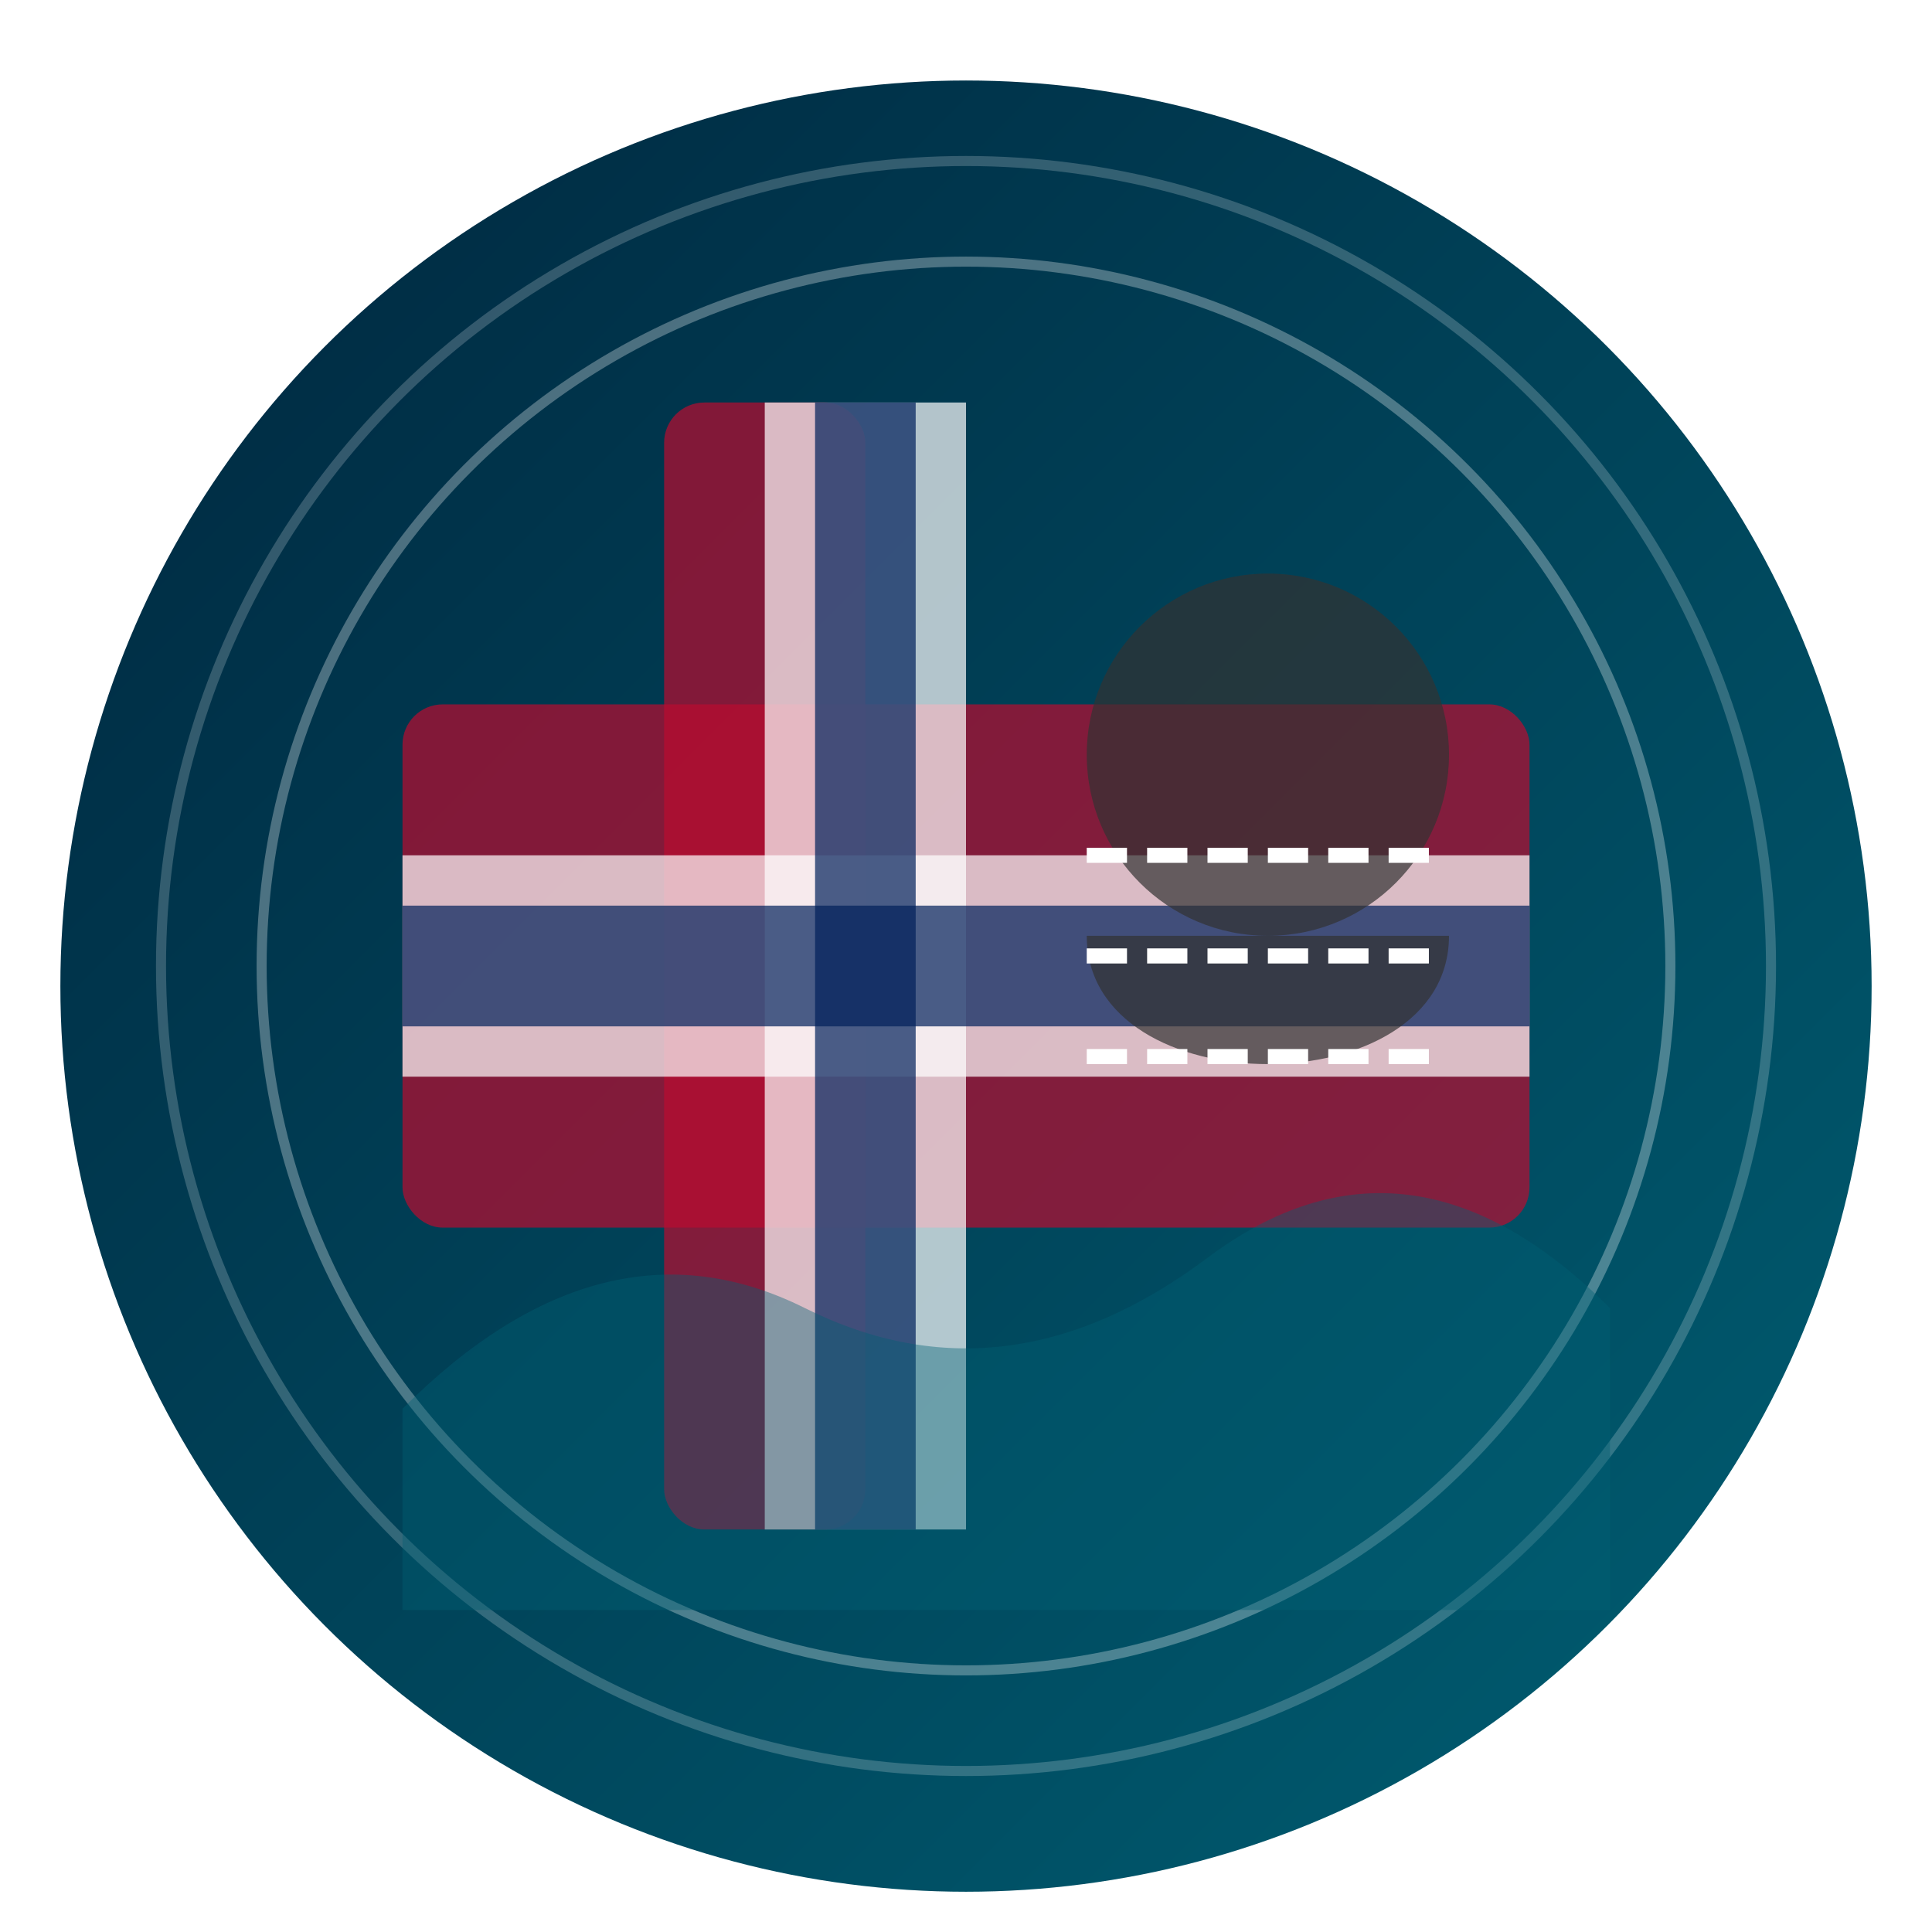
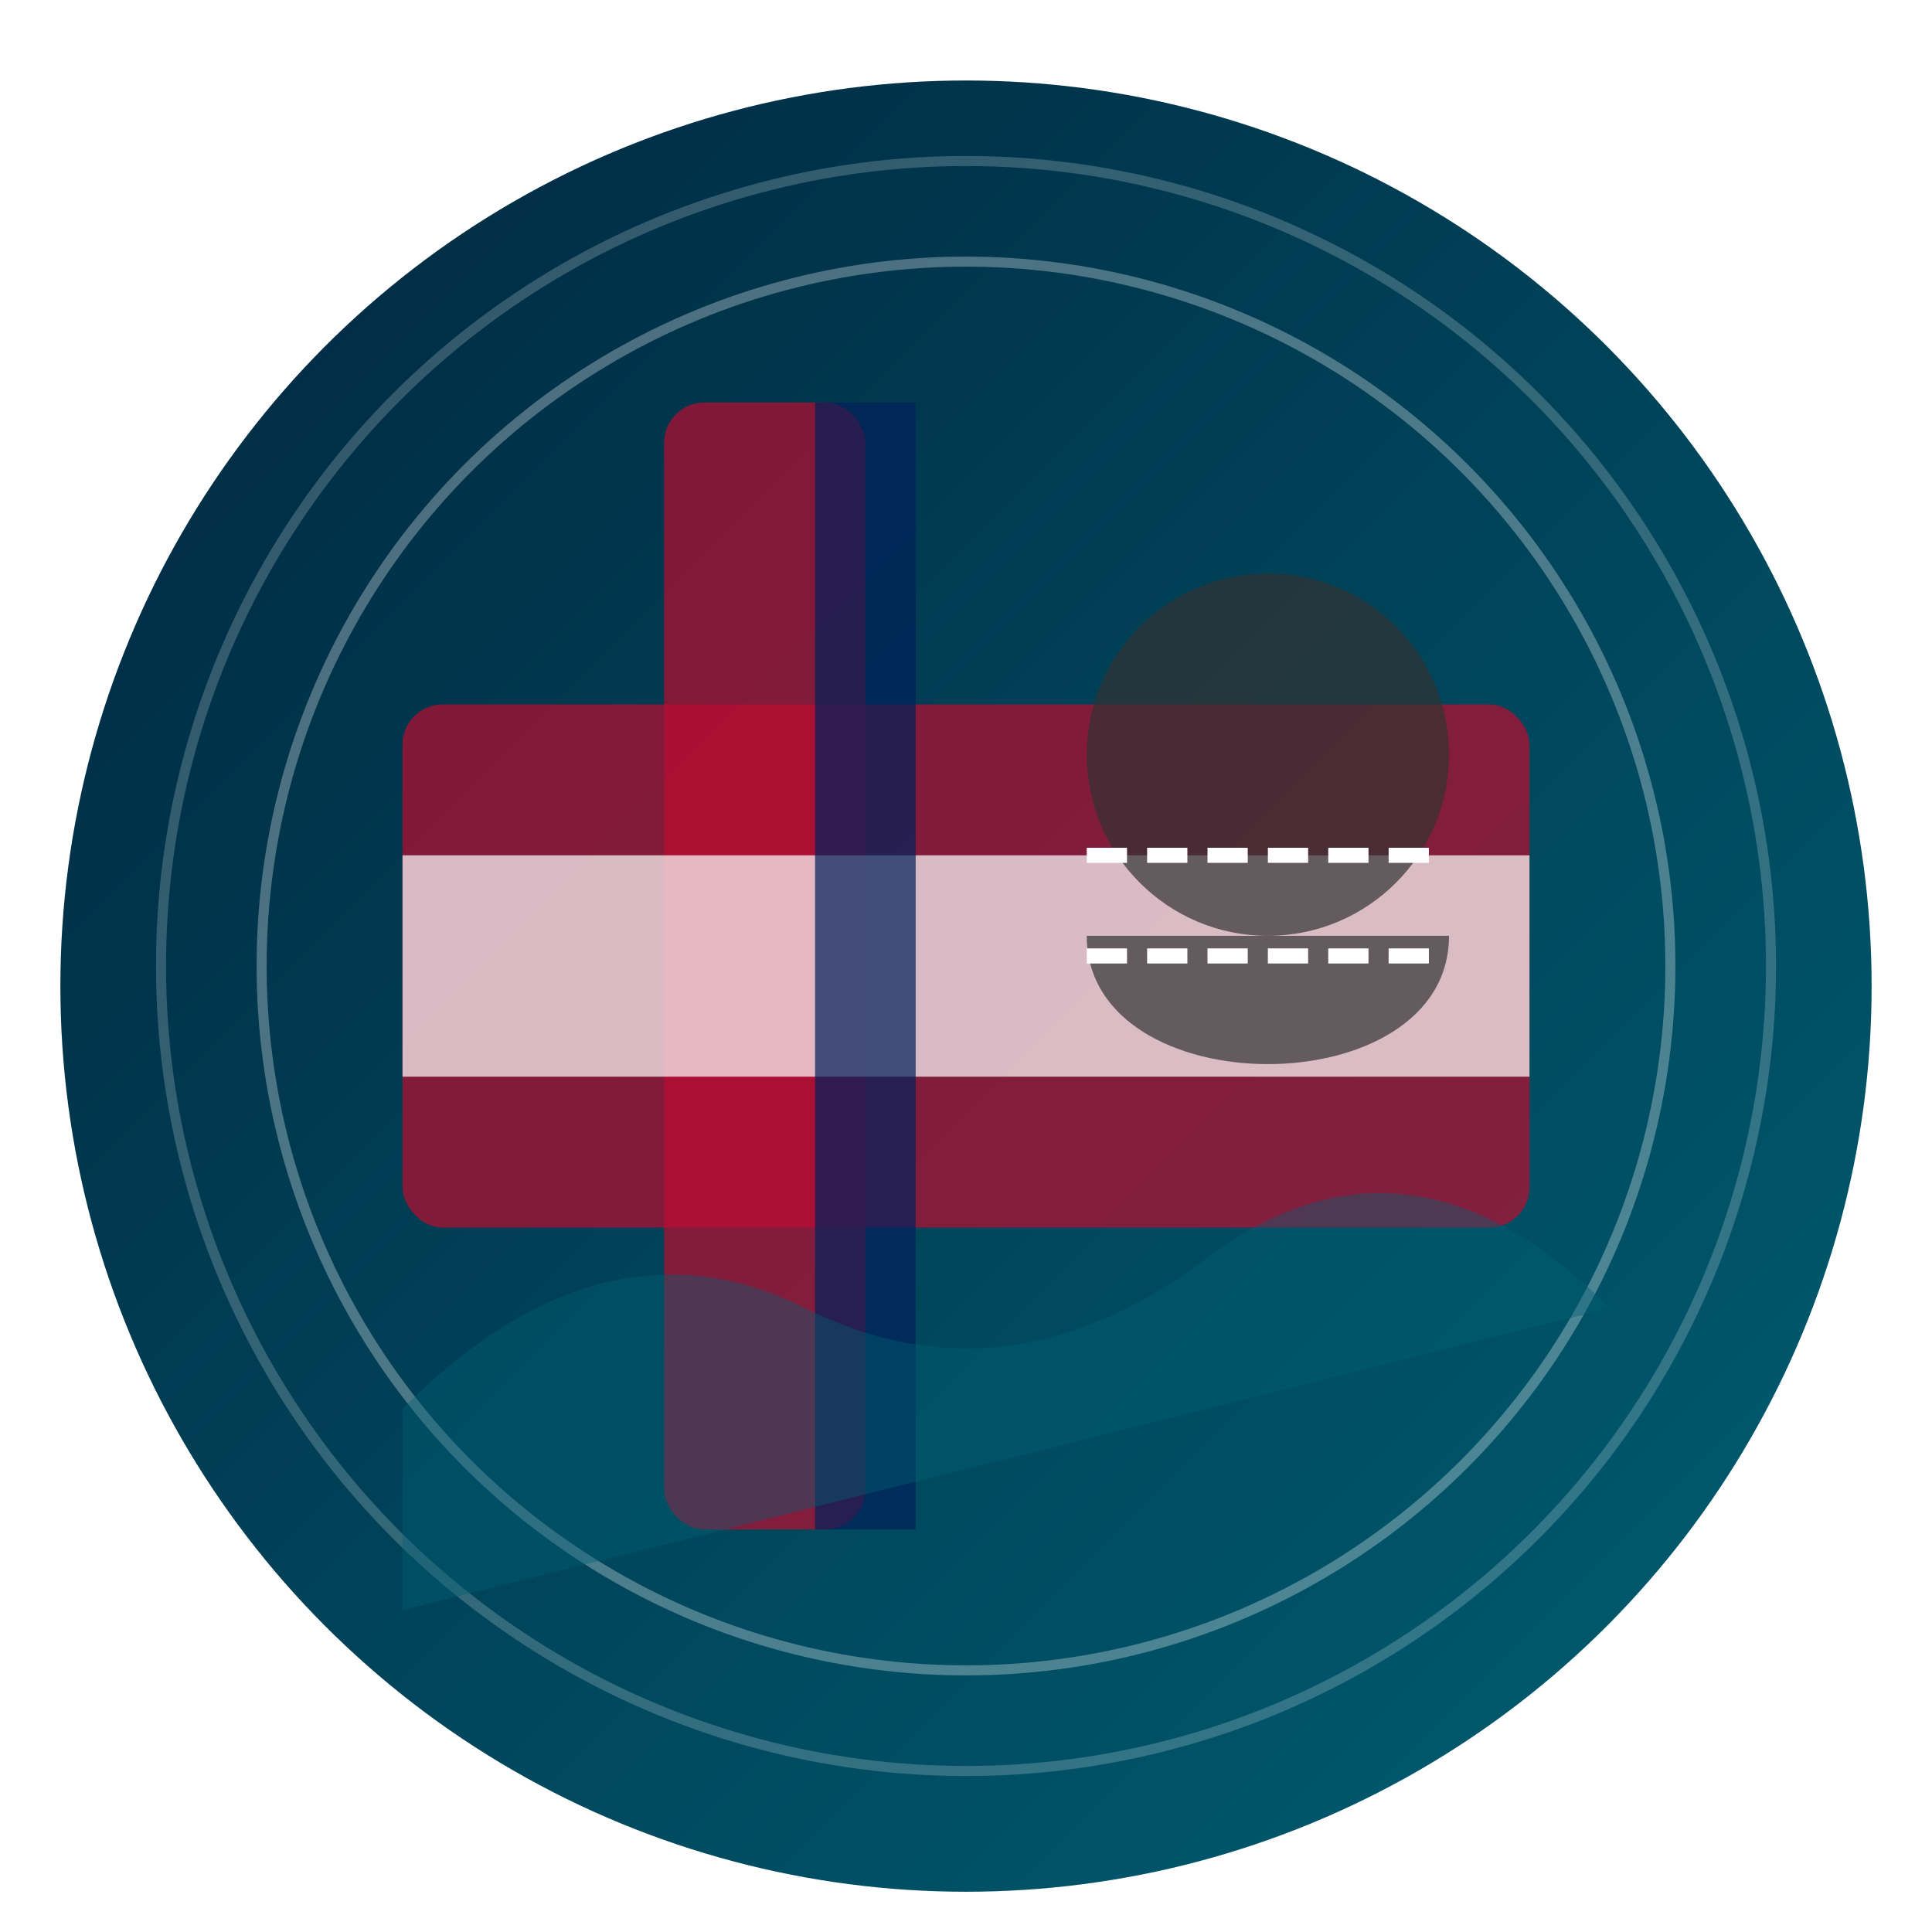
<svg xmlns="http://www.w3.org/2000/svg" width="192" height="192" viewBox="0 0 192 192">
  <defs>
    <linearGradient id="main-gradient" x1="0%" y1="0%" x2="100%" y2="100%">
      <stop offset="0%" stop-color="#00263E" />
      <stop offset="100%" stop-color="#005F73" />
    </linearGradient>
    <filter id="shadow" x="-20%" y="-20%" width="140%" height="140%">
      <feGaussianBlur in="SourceAlpha" stdDeviation="3" />
      <feOffset dx="0" dy="2" result="offsetblur" />
      <feComponentTransfer>
        <feFuncA type="linear" slope="0.5" />
      </feComponentTransfer>
      <feMerge>
        <feMergeNode />
        <feMergeNode in="SourceGraphic" />
      </feMerge>
    </filter>
  </defs>
  <circle cx="96" cy="96" r="90" fill="url(#main-gradient)" filter="url(#shadow)" />
  <rect x="40" y="70" width="112" height="52" rx="4" fill="#BA0C2F" opacity="0.7" />
  <rect x="66" y="40" width="20" height="112" rx="4" fill="#BA0C2F" opacity="0.7" />
  <rect x="40" y="85" width="112" height="22" fill="#FFFFFF" opacity="0.7" />
-   <rect x="76" y="40" width="20" height="112" fill="#FFFFFF" opacity="0.7" />
-   <rect x="40" y="90" width="112" height="12" fill="#00205B" opacity="0.7" />
  <rect x="81" y="40" width="10" height="112" fill="#00205B" opacity="0.7" />
  <circle cx="126" cy="75" r="18" fill="#333333" opacity="0.7" />
  <path d="M108,93 C108,110 144,110 144,93" fill="#333333" opacity="0.7" />
  <line x1="108" y1="85" x2="144" y2="85" stroke="#FFFFFF" stroke-width="1.5" stroke-dasharray="4,2" />
  <line x1="108" y1="95" x2="144" y2="95" stroke="#FFFFFF" stroke-width="1.5" stroke-dasharray="4,2" />
-   <line x1="108" y1="105" x2="144" y2="105" stroke="#FFFFFF" stroke-width="1.5" stroke-dasharray="4,2" />
  <circle cx="96" cy="96" r="70" fill="none" stroke="#FFFFFF" stroke-width="1" stroke-opacity="0.3" />
  <circle cx="96" cy="96" r="80" fill="none" stroke="#FFFFFF" stroke-width="1" stroke-opacity="0.2" />
-   <path d="M40,140 Q60,120 80,130 Q100,140 120,125 Q140,110 160,130 L160,160 L40,160 Z" fill="#005F73" opacity="0.4" />
+   <path d="M40,140 Q60,120 80,130 Q100,140 120,125 Q140,110 160,130 L40,160 Z" fill="#005F73" opacity="0.4" />
</svg>